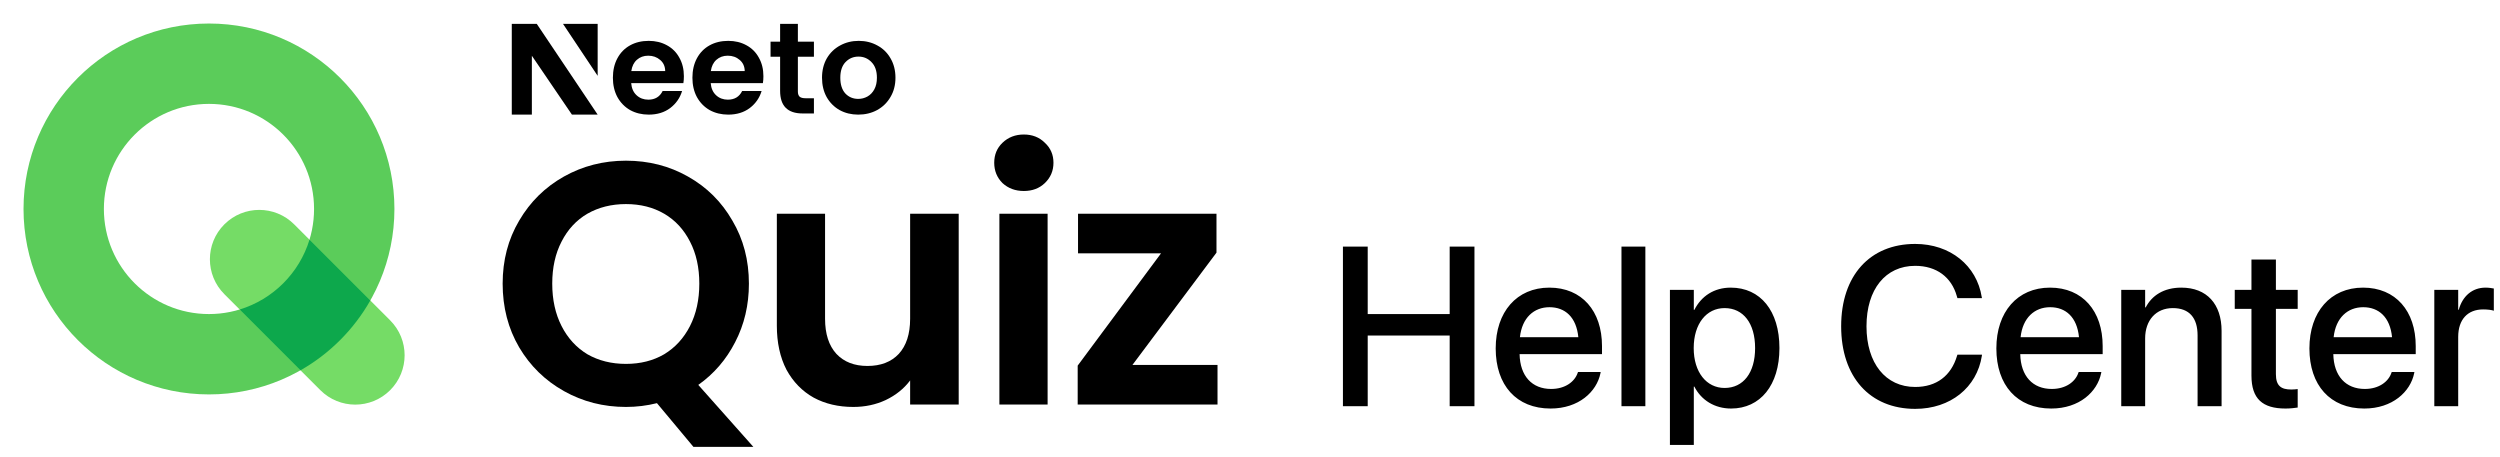
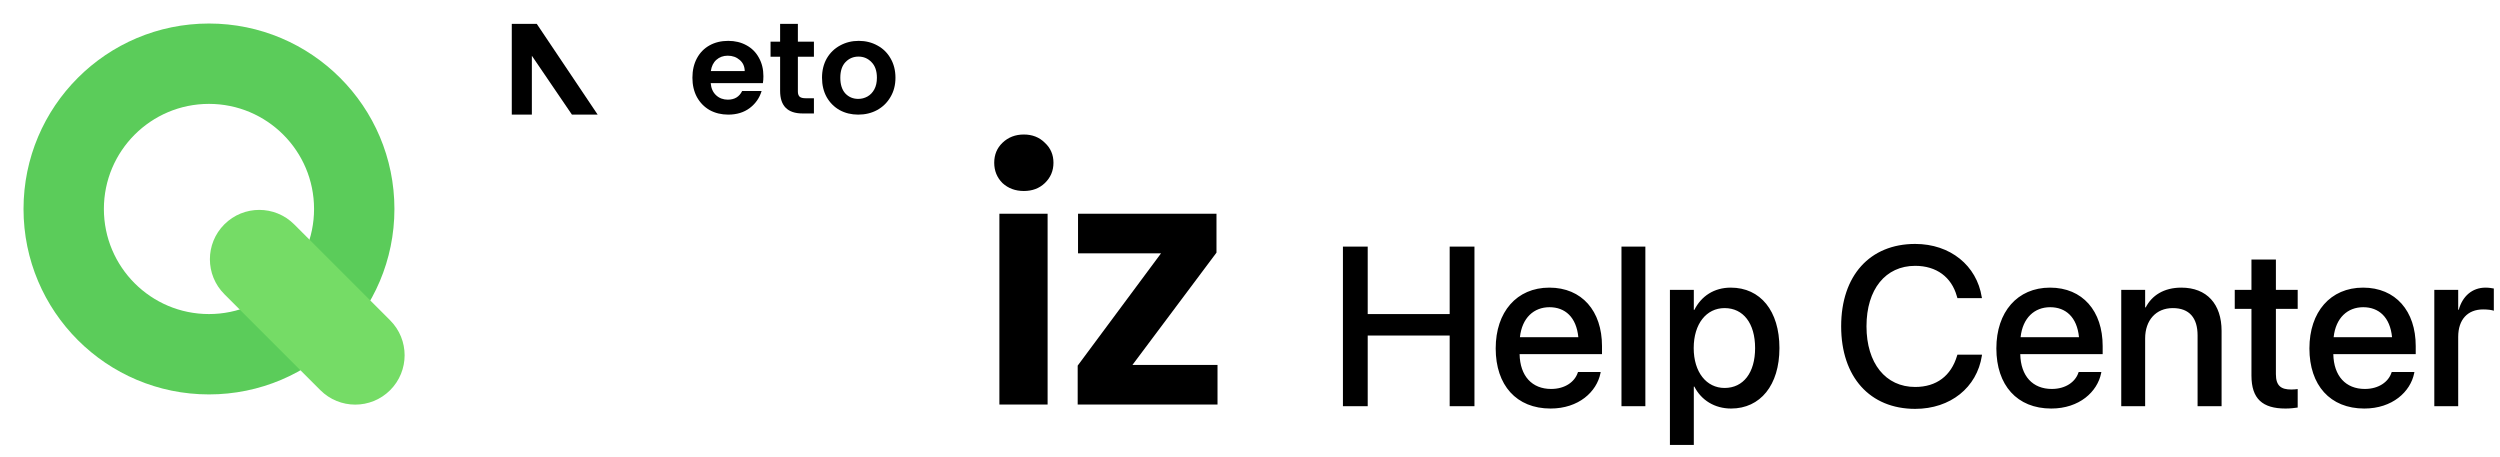
<svg xmlns="http://www.w3.org/2000/svg" width="837" height="153" viewBox="0 0 837 153" fill="none">
  <g clip-path="url(#clip0_2644_656)">
    <path fill-rule="evenodd" clip-rule="evenodd" d="M69.963 105.147C89.395 105.147 105.147 89.394 105.147 69.963C105.147 50.532 89.395 34.78 69.963 34.78C50.532 34.78 34.78 50.532 34.78 69.963C34.78 89.394 50.532 105.147 69.963 105.147ZM69.963 132.051C104.254 132.051 132.052 104.254 132.052 69.963C132.052 35.673 104.254 7.875 69.963 7.875C35.673 7.875 7.875 35.673 7.875 69.963C7.875 104.254 35.673 132.051 69.963 132.051Z" fill="#5BCC5A" />
    <path d="M75.114 75.114C81.569 68.66 92.033 68.66 98.487 75.114L130.626 107.253C137.08 113.707 137.08 124.171 130.626 130.626C124.171 137.08 113.707 137.08 107.253 130.626L75.114 98.488C68.66 92.033 68.66 81.569 75.114 75.114Z" fill="#75DC66" />
-     <path d="M80.247 103.62L100.604 123.977C110.344 118.44 118.44 110.344 123.977 100.604L103.62 80.247C100.214 91.408 91.408 100.214 80.247 103.62Z" fill="#0DA84C" />
  </g>
-   <path d="M232.169 149.622L219.946 134.977C216.564 135.823 213.104 136.245 209.568 136.245C202.034 136.245 195.116 134.477 188.812 130.941C182.508 127.405 177.511 122.523 173.821 116.296C170.131 109.993 168.286 102.882 168.286 94.963C168.286 87.122 170.131 80.088 173.821 73.861C177.511 67.558 182.508 62.638 188.812 59.101C195.116 55.565 202.034 53.797 209.568 53.797C217.179 53.797 224.097 55.565 230.324 59.101C236.628 62.638 241.586 67.558 245.2 73.861C248.89 80.088 250.735 87.122 250.735 94.963C250.735 102.113 249.197 108.647 246.122 114.567C243.124 120.409 239.011 125.175 233.784 128.865L252.234 149.622H232.169ZM184.891 94.963C184.891 100.345 185.929 105.073 188.005 109.147C190.08 113.221 192.963 116.373 196.653 118.603C200.42 120.755 204.725 121.831 209.568 121.831C214.411 121.831 218.678 120.755 222.368 118.603C226.058 116.373 228.941 113.221 231.016 109.147C233.092 105.073 234.13 100.345 234.13 94.963C234.13 89.582 233.092 84.893 231.016 80.895C228.941 76.821 226.058 73.708 222.368 71.555C218.678 69.403 214.411 68.326 209.568 68.326C204.725 68.326 200.42 69.403 196.653 71.555C192.963 73.708 190.08 76.821 188.005 80.895C185.929 84.893 184.891 89.582 184.891 94.963Z" fill="black" />
-   <path d="M320.972 71.555V135.438H304.713V127.366C302.638 130.134 299.909 132.325 296.526 133.939C293.221 135.477 289.607 136.245 285.687 136.245C280.69 136.245 276.27 135.208 272.426 133.132C268.582 130.979 265.546 127.866 263.316 123.792C261.164 119.64 260.087 114.72 260.087 109.032V71.555H276.231V106.725C276.231 111.799 277.5 115.72 280.037 118.487C282.573 121.178 286.033 122.523 290.415 122.523C294.873 122.523 298.371 121.178 300.908 118.487C303.445 115.72 304.713 111.799 304.713 106.725V71.555H320.972Z" fill="black" />
  <path d="M342.782 63.944C339.938 63.944 337.554 63.06 335.632 61.292C333.787 59.447 332.865 57.179 332.865 54.489C332.865 51.798 333.787 49.569 335.632 47.801C337.554 45.956 339.938 45.033 342.782 45.033C345.626 45.033 347.971 45.956 349.816 47.801C351.738 49.569 352.699 51.798 352.699 54.489C352.699 57.179 351.738 59.447 349.816 61.292C347.971 63.06 345.626 63.944 342.782 63.944ZM350.738 71.555V135.438H334.595V71.555H350.738Z" fill="black" />
  <path d="M379.142 122.177H407.624V135.438H360.808V122.408L388.713 84.816H360.923V71.555H407.279V84.585L379.142 122.177Z" fill="black" />
-   <path d="M228.965 25.51C228.965 26.373 228.908 27.15 228.793 27.841H211.322C211.466 29.568 212.07 30.921 213.134 31.899C214.198 32.878 215.507 33.367 217.059 33.367C219.303 33.367 220.899 32.403 221.848 30.474H228.361C227.671 32.777 226.348 34.677 224.393 36.173C222.437 37.641 220.036 38.375 217.189 38.375C214.888 38.375 212.818 37.871 210.977 36.864C209.165 35.828 207.742 34.374 206.707 32.504C205.7 30.633 205.197 28.474 205.197 26.028C205.197 23.552 205.7 21.38 206.707 19.509C207.713 17.638 209.122 16.199 210.934 15.191C212.746 14.184 214.831 13.681 217.189 13.681C219.461 13.681 221.488 14.17 223.271 15.148C225.083 16.127 226.478 17.523 227.456 19.336C228.462 21.12 228.965 23.178 228.965 25.51ZM222.71 23.783C222.682 22.229 222.121 20.991 221.028 20.07C219.935 19.12 218.598 18.645 217.016 18.645C215.521 18.645 214.256 19.106 213.22 20.027C212.214 20.919 211.595 22.171 211.365 23.783H222.71Z" fill="black" />
  <path d="M255.589 25.51C255.589 26.373 255.532 27.15 255.417 27.841H237.946C238.09 29.568 238.694 30.921 239.758 31.899C240.822 32.878 242.13 33.367 243.683 33.367C245.926 33.367 247.522 32.403 248.471 30.474H254.985C254.295 32.777 252.972 34.677 251.017 36.173C249.061 37.641 246.66 38.375 243.813 38.375C241.512 38.375 239.441 37.871 237.601 36.864C235.789 35.828 234.366 34.374 233.33 32.504C232.324 30.633 231.82 28.474 231.82 26.028C231.82 23.552 232.324 21.38 233.33 19.509C234.337 17.638 235.746 16.199 237.558 15.191C239.37 14.184 241.454 13.681 243.813 13.681C246.085 13.681 248.112 14.17 249.895 15.148C251.707 16.127 253.102 17.523 254.079 19.336C255.086 21.12 255.589 23.178 255.589 25.51ZM249.334 23.783C249.305 22.229 248.745 20.991 247.652 20.07C246.559 19.12 245.222 18.645 243.64 18.645C242.145 18.645 240.879 19.106 239.844 20.027C238.837 20.919 238.219 22.171 237.989 23.783H249.334Z" fill="black" />
  <path d="M267.128 18.987V30.662C267.128 31.467 267.341 32 267.715 32.374C268.118 32.719 268.779 32.892 269.699 32.892H272.503V37.986H268.707C263.617 37.986 261.182 35.383 261.182 30.433V18.987H257.98V13.951H261.182V8H267.128V13.951H272.503V18.987H267.128Z" fill="black" />
  <path d="M287.333 38.375C285.032 38.375 282.962 37.871 281.121 36.864C279.281 35.828 277.829 34.374 276.764 32.504C275.729 30.633 275.212 28.474 275.212 26.028C275.212 23.581 275.744 21.423 276.808 19.552C277.9 17.681 279.381 16.242 281.251 15.235C283.12 14.199 285.205 13.681 287.506 13.681C289.806 13.681 291.891 14.199 293.761 15.235C295.63 16.242 297.097 17.681 298.161 19.552C299.253 21.423 299.8 23.581 299.8 26.028C299.8 28.474 299.239 30.633 298.117 32.504C297.025 34.374 295.529 35.828 293.631 36.864C291.762 37.871 289.663 38.375 287.333 38.375ZM287.333 33.108C288.426 33.108 289.447 32.849 290.396 32.331C291.374 31.784 292.15 30.978 292.725 29.913C293.3 28.848 293.588 27.553 293.588 26.028C293.588 23.754 292.984 22.013 291.776 20.804C290.597 19.566 289.145 18.948 287.419 18.948C285.694 18.948 284.242 19.566 283.063 20.804C281.912 22.013 281.337 23.754 281.337 26.028C281.337 28.302 281.898 30.057 283.019 31.295C284.17 32.504 285.608 33.108 287.333 33.108Z" fill="black" />
-   <path d="M200.096 8H188.502L200.096 25.39V8Z" fill="black" />
  <path d="M171.344 38.375L171.344 8H179.716L200.096 38.375H191.479L178.068 18.666V38.375H171.344Z" fill="black" />
  <path d="M449.613 136V82.558H457.909V105.149H485.352V82.558H493.648V136H485.352V112.334H457.909V136H449.613ZM519.129 136.778C507.685 136.778 500.759 128.963 500.759 116.667V116.63C500.759 104.446 507.796 96.298 518.721 96.298C529.647 96.298 536.35 104.149 536.35 115.853V118.556H508.759C508.907 125.926 512.944 130.222 519.314 130.222C524.055 130.222 527.203 127.778 528.203 124.852L528.314 124.556H535.906L535.832 124.963C534.573 131.148 528.573 136.778 519.129 136.778ZM518.759 102.853C513.574 102.853 509.574 106.372 508.87 112.89H528.425C527.758 106.149 523.981 102.853 518.759 102.853ZM542.869 136V82.558H550.868V136H542.869ZM559.09 148.962V97.039H567.09V103.742H567.275C569.608 99.113 573.904 96.298 579.46 96.298C589.385 96.298 595.755 104.075 595.755 116.519V116.556C595.755 128.963 589.348 136.778 579.571 136.778C574.053 136.778 569.571 133.963 567.275 129.445H567.09V148.962H559.09ZM577.386 129.889C583.682 129.889 587.608 124.778 587.608 116.556V116.519C587.608 108.223 583.645 103.15 577.386 103.15C571.312 103.15 567.053 108.409 567.053 116.519V116.556C567.053 124.63 571.349 129.889 577.386 129.889ZM641.198 136.889C626.05 136.889 616.421 126.223 616.421 109.26V109.223C616.421 92.261 626.05 81.669 641.198 81.669C652.975 81.669 661.827 88.928 663.493 99.483L663.567 99.816H655.345L655.123 99.076C653.346 92.817 648.383 89.002 641.198 89.002C631.272 89.002 624.902 96.853 624.902 109.223V109.26C624.902 121.63 631.309 129.556 641.198 129.556C648.309 129.556 653.234 125.852 655.234 119.075L655.345 118.741H663.567L663.53 119.112C661.864 129.741 653.012 136.889 641.198 136.889ZM686.752 136.778C675.308 136.778 668.382 128.963 668.382 116.667V116.63C668.382 104.446 675.419 96.298 686.344 96.298C697.27 96.298 703.973 104.149 703.973 115.853V118.556H676.382C676.53 125.926 680.567 130.222 686.937 130.222C691.677 130.222 694.825 127.778 695.825 124.852L695.936 124.556H703.529L703.455 124.963C702.195 131.148 696.196 136.778 686.752 136.778ZM686.381 102.853C681.196 102.853 677.196 106.372 676.493 112.89H696.048C695.381 106.149 691.603 102.853 686.381 102.853ZM710.195 136V97.039H718.195V102.927H718.38C720.417 98.965 724.417 96.298 730.305 96.298C738.861 96.298 743.786 101.816 743.786 110.779V136H735.75V112.297C735.75 106.446 733.009 103.15 727.454 103.15C721.824 103.15 718.195 107.223 718.195 113.297V136H710.195ZM765.193 136.778C757.489 136.778 753.786 133.519 753.786 125.741V103.409H748.194V97.039H753.786V86.891H761.971V97.039H769.267V103.409H761.971V125.26C761.971 129.223 763.748 130.408 767.119 130.408C767.97 130.408 768.674 130.334 769.267 130.259V136.444C768.341 136.593 766.822 136.778 765.193 136.778ZM791.562 136.778C780.118 136.778 773.192 128.963 773.192 116.667V116.63C773.192 104.446 780.229 96.298 791.155 96.298C802.08 96.298 808.784 104.149 808.784 115.853V118.556H781.192C781.34 125.926 785.377 130.222 791.747 130.222C796.488 130.222 799.636 127.778 800.636 124.852L800.747 124.556H808.339L808.265 124.963C807.006 131.148 801.006 136.778 791.562 136.778ZM791.192 102.853C786.007 102.853 782.007 106.372 781.303 112.89H800.858C800.191 106.149 796.414 102.853 791.192 102.853ZM815.006 136V97.039H823.005V103.705H823.19C824.45 99.15 827.709 96.298 832.153 96.298C833.301 96.298 834.301 96.483 834.931 96.594V104.038C834.301 103.779 832.894 103.594 831.338 103.594C826.19 103.594 823.005 106.964 823.005 112.779V136H815.006Z" fill="black" />
  <defs>
    <clipPath id="clip0_2644_656">
      <rect width="128.25" height="128.25" fill="white" transform="translate(7.312 7.875)" />
    </clipPath>
  </defs>
</svg>